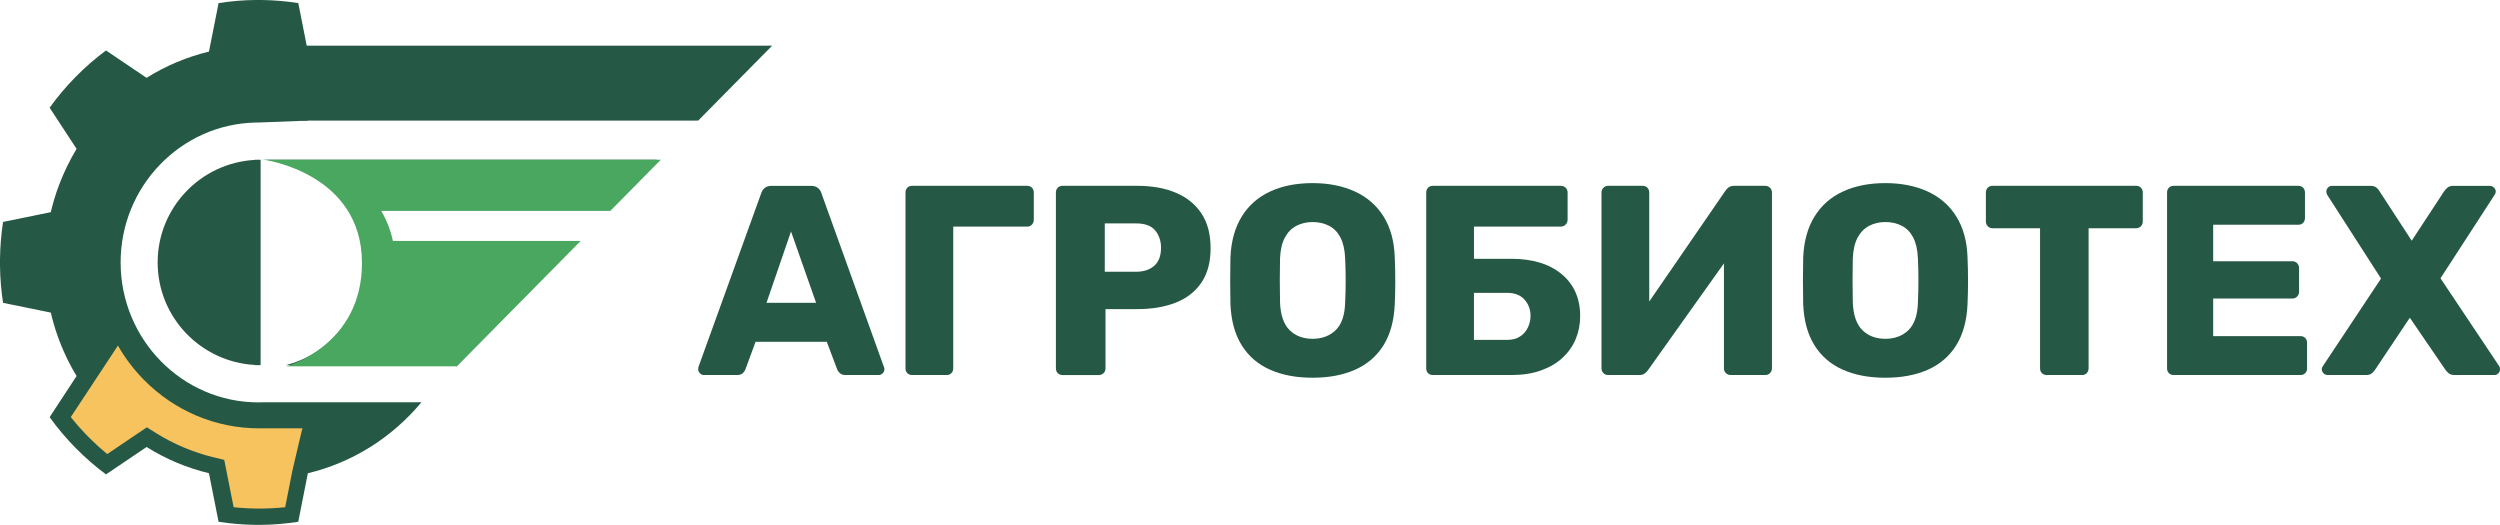
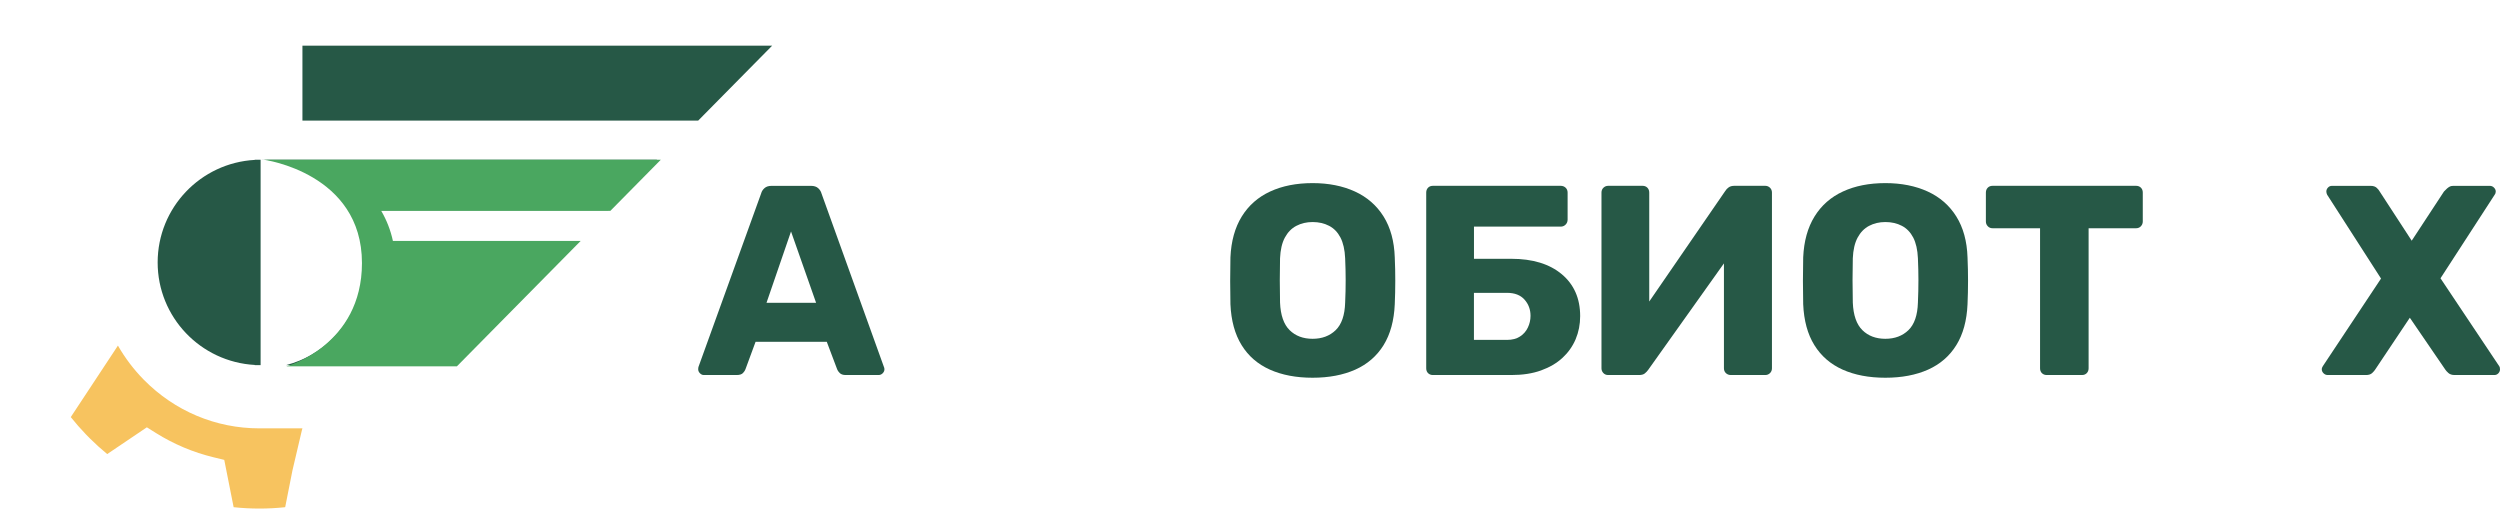
<svg xmlns="http://www.w3.org/2000/svg" width="181" height="38" viewBox="0 0 181 38" fill="none">
  <path d="M50.955 27.152C50.853 27.152 50.759 27.109 50.676 27.024C50.593 26.94 50.55 26.845 50.55 26.742C50.55 26.677 50.555 26.617 50.569 26.565L55.108 14.002C55.145 13.858 55.226 13.73 55.349 13.622C55.473 13.51 55.642 13.456 55.862 13.456H58.721C58.941 13.456 59.11 13.513 59.234 13.622C59.357 13.733 59.438 13.861 59.475 14.002L63.995 26.565C64.022 26.617 64.033 26.677 64.033 26.742C64.033 26.845 63.99 26.94 63.907 27.024C63.824 27.109 63.724 27.152 63.606 27.152H61.23C61.036 27.152 60.892 27.103 60.795 27.005C60.698 26.907 60.637 26.82 60.612 26.742L59.859 24.747H54.703L53.968 26.742C53.941 26.82 53.885 26.907 53.793 27.005C53.702 27.103 53.549 27.152 53.329 27.152H50.955ZM55.494 21.925H59.086L57.27 16.758L55.494 21.925Z" fill="#265846" />
-   <path d="M66.04 27.152C65.897 27.152 65.782 27.106 65.691 27.016C65.6 26.927 65.557 26.807 65.557 26.663V13.943C65.557 13.798 65.602 13.682 65.691 13.589C65.782 13.499 65.897 13.453 66.04 13.453H74.364C74.506 13.453 74.621 13.499 74.713 13.589C74.804 13.682 74.847 13.798 74.847 13.943V15.899C74.847 16.044 74.801 16.163 74.713 16.261C74.621 16.359 74.506 16.408 74.364 16.408H69.015V26.663C69.015 26.807 68.969 26.924 68.88 27.016C68.789 27.109 68.674 27.152 68.532 27.152H66.04Z" fill="#265846" />
-   <path d="M76.93 27.152C76.788 27.152 76.673 27.106 76.582 27.016C76.49 26.927 76.447 26.807 76.447 26.663V13.943C76.447 13.798 76.493 13.682 76.582 13.589C76.673 13.499 76.788 13.453 76.93 13.453H82.338C83.406 13.453 84.337 13.619 85.128 13.953C85.92 14.285 86.539 14.785 86.982 15.451C87.427 16.117 87.647 16.957 87.647 17.976C87.647 18.982 87.425 19.808 86.982 20.46C86.537 21.113 85.92 21.597 85.128 21.909C84.337 22.222 83.406 22.379 82.338 22.379H80.039V26.666C80.039 26.81 79.991 26.927 79.895 27.019C79.798 27.111 79.68 27.155 79.538 27.155H76.93V27.152ZM79.983 19.675H82.242C82.794 19.675 83.237 19.531 83.564 19.245C83.892 18.957 84.058 18.522 84.058 17.935C84.058 17.441 83.916 17.022 83.634 16.682C83.35 16.343 82.888 16.174 82.245 16.174H79.986V19.675H79.983Z" fill="#265846" />
  <path d="M95.031 27.348C93.845 27.348 92.815 27.152 91.94 26.761C91.066 26.369 90.382 25.78 89.894 24.989C89.405 24.2 89.134 23.211 89.083 22.023C89.07 21.463 89.065 20.901 89.065 20.341C89.065 19.781 89.07 19.213 89.083 18.639C89.134 17.465 89.408 16.476 89.904 15.674C90.4 14.872 91.085 14.269 91.962 13.864C92.836 13.459 93.861 13.257 95.033 13.257C96.192 13.257 97.212 13.461 98.094 13.864C98.977 14.269 99.669 14.872 100.171 15.674C100.672 16.476 100.943 17.465 100.981 18.639C101.008 19.213 101.018 19.781 101.018 20.341C101.018 20.901 101.005 21.463 100.981 22.023C100.93 23.211 100.659 24.198 100.171 24.989C99.68 25.78 98.998 26.369 98.124 26.761C97.244 27.152 96.214 27.348 95.031 27.348ZM95.031 24.529C95.712 24.529 96.27 24.32 96.702 23.904C97.134 23.485 97.362 22.822 97.389 21.909C97.416 21.335 97.426 20.795 97.426 20.284C97.426 19.775 97.413 19.245 97.389 18.699C97.362 18.085 97.249 17.587 97.051 17.201C96.85 16.815 96.579 16.533 96.23 16.351C95.881 16.169 95.484 16.076 95.033 16.076C94.596 16.076 94.202 16.169 93.856 16.351C93.507 16.533 93.231 16.818 93.024 17.201C92.818 17.587 92.702 18.085 92.675 18.699C92.662 19.248 92.657 19.775 92.657 20.284C92.657 20.792 92.662 21.335 92.675 21.909C92.713 22.822 92.946 23.488 93.37 23.904C93.794 24.32 94.347 24.529 95.031 24.529Z" fill="#265846" />
  <path d="M103.741 27.152C103.599 27.152 103.483 27.106 103.392 27.016C103.301 26.927 103.258 26.807 103.258 26.663V13.943C103.258 13.798 103.304 13.682 103.392 13.589C103.481 13.499 103.599 13.453 103.741 13.453H112.993C113.135 13.453 113.253 13.499 113.35 13.589C113.447 13.682 113.495 13.798 113.495 13.943V15.899C113.495 16.044 113.447 16.163 113.35 16.261C113.253 16.359 113.135 16.408 112.993 16.408H106.716V18.737H109.42C110.965 18.737 112.183 19.11 113.071 19.852C113.959 20.596 114.404 21.607 114.404 22.885C114.404 23.486 114.294 24.043 114.077 24.559C113.857 25.076 113.54 25.524 113.122 25.91C112.703 26.296 112.186 26.598 111.566 26.821C110.946 27.044 110.233 27.152 109.423 27.152H103.741ZM106.716 24.608H109.111C109.484 24.608 109.798 24.527 110.048 24.363C110.3 24.201 110.488 23.986 110.616 23.717C110.745 23.45 110.81 23.165 110.81 22.866C110.81 22.409 110.665 22.018 110.375 21.692C110.085 21.366 109.664 21.202 109.109 21.202H106.713V24.608H106.716Z" fill="#265846" />
  <path d="M116.43 27.152C116.287 27.152 116.172 27.103 116.081 27.006C115.99 26.908 115.947 26.794 115.947 26.663V13.943C115.947 13.798 115.995 13.682 116.092 13.589C116.188 13.499 116.301 13.453 116.43 13.453H118.922C119.064 13.453 119.179 13.499 119.27 13.589C119.359 13.682 119.405 13.798 119.405 13.943V21.83L124.909 13.826C124.974 13.722 125.057 13.633 125.161 13.562C125.263 13.491 125.4 13.453 125.567 13.453H127.807C127.935 13.453 128.048 13.499 128.145 13.589C128.241 13.682 128.289 13.798 128.289 13.943V26.663C128.289 26.807 128.241 26.924 128.145 27.016C128.048 27.109 127.935 27.152 127.807 27.152H125.314C125.172 27.152 125.054 27.106 124.958 27.016C124.861 26.927 124.813 26.807 124.813 26.663V19.069L119.327 26.78C119.262 26.872 119.182 26.957 119.085 27.035C118.989 27.114 118.849 27.152 118.67 27.152H116.43Z" fill="#265846" />
  <path d="M136.499 27.348C135.313 27.348 134.283 27.152 133.408 26.761C132.534 26.369 131.85 25.779 131.361 24.988C130.87 24.2 130.602 23.211 130.551 22.023C130.538 21.463 130.532 20.901 130.532 20.341C130.532 19.781 130.538 19.213 130.551 18.639C130.602 17.465 130.876 16.476 131.372 15.674C131.868 14.872 132.552 14.268 133.43 13.864C134.304 13.459 135.329 13.257 136.501 13.257C137.66 13.257 138.68 13.461 139.562 13.864C140.445 14.268 141.137 14.872 141.638 15.674C142.14 16.476 142.411 17.465 142.449 18.639C142.475 19.213 142.486 19.781 142.486 20.341C142.486 20.901 142.473 21.463 142.449 22.023C142.398 23.211 142.127 24.198 141.638 24.988C141.148 25.779 140.466 26.369 139.592 26.761C138.714 27.152 137.684 27.348 136.499 27.348ZM136.499 24.529C137.18 24.529 137.738 24.32 138.17 23.904C138.602 23.485 138.83 22.822 138.857 21.909C138.883 21.335 138.894 20.794 138.894 20.284C138.894 19.775 138.881 19.245 138.857 18.699C138.83 18.085 138.717 17.587 138.519 17.201C138.317 16.815 138.046 16.533 137.698 16.351C137.349 16.168 136.952 16.076 136.501 16.076C136.064 16.076 135.67 16.168 135.324 16.351C134.975 16.533 134.699 16.818 134.492 17.201C134.285 17.587 134.17 18.085 134.143 18.699C134.13 19.248 134.124 19.775 134.124 20.284C134.124 20.792 134.13 21.335 134.143 21.909C134.181 22.822 134.414 23.488 134.838 23.904C135.262 24.32 135.817 24.529 136.499 24.529Z" fill="#265846" />
  <path d="M148.183 27.152C148.041 27.152 147.926 27.106 147.835 27.016C147.743 26.927 147.7 26.807 147.7 26.663V16.525H144.261C144.119 16.525 144.004 16.476 143.913 16.378C143.821 16.28 143.778 16.166 143.778 16.035V13.943C143.778 13.798 143.824 13.682 143.913 13.589C144.004 13.499 144.119 13.453 144.261 13.453H154.654C154.796 13.453 154.911 13.499 155.003 13.589C155.094 13.682 155.137 13.798 155.137 13.943V16.035C155.137 16.166 155.091 16.28 155.003 16.378C154.911 16.476 154.796 16.525 154.654 16.525H151.215V26.663C151.215 26.807 151.169 26.924 151.081 27.016C150.989 27.109 150.874 27.152 150.732 27.152H148.183Z" fill="#265846" />
-   <path d="M157.378 27.152C157.235 27.152 157.12 27.106 157.029 27.016C156.938 26.927 156.895 26.807 156.895 26.663V13.943C156.895 13.798 156.94 13.682 157.029 13.589C157.117 13.499 157.235 13.453 157.378 13.453H166.396C166.539 13.453 166.654 13.499 166.745 13.589C166.836 13.682 166.879 13.798 166.879 13.943V15.783C166.879 15.927 166.834 16.044 166.745 16.136C166.654 16.228 166.539 16.272 166.396 16.272H160.234V18.914H165.97C166.112 18.914 166.227 18.963 166.319 19.061C166.41 19.159 166.453 19.278 166.453 19.422V21.124C166.453 21.254 166.407 21.368 166.319 21.466C166.23 21.564 166.112 21.613 165.97 21.613H160.234V24.334H166.549C166.692 24.334 166.807 24.38 166.898 24.47C166.987 24.562 167.032 24.679 167.032 24.823V26.663C167.032 26.807 166.987 26.924 166.898 27.016C166.807 27.109 166.692 27.152 166.549 27.152H157.378Z" fill="#265846" />
-   <path d="M168.523 27.152C168.408 27.152 168.309 27.109 168.223 27.024C168.14 26.94 168.097 26.845 168.097 26.742C168.097 26.704 168.102 26.663 168.116 26.625C168.129 26.587 168.148 26.546 168.175 26.508L172.386 20.167L168.486 14.1C168.448 14.021 168.427 13.942 168.427 13.866C168.427 13.763 168.464 13.668 168.542 13.584C168.62 13.499 168.717 13.456 168.832 13.456H171.633C171.826 13.456 171.973 13.505 172.078 13.603C172.18 13.7 172.252 13.787 172.29 13.866L174.608 17.427L176.944 13.866C176.995 13.787 177.073 13.7 177.175 13.603C177.277 13.505 177.427 13.456 177.62 13.456H180.265C180.381 13.456 180.48 13.499 180.566 13.584C180.649 13.668 180.692 13.763 180.692 13.866C180.692 13.959 180.665 14.035 180.614 14.1L176.692 20.148L180.941 26.508C180.968 26.546 180.984 26.587 180.989 26.625C180.995 26.663 181 26.704 181 26.742C181 26.845 180.963 26.94 180.885 27.024C180.807 27.109 180.71 27.152 180.595 27.152H177.717C177.524 27.152 177.371 27.103 177.263 27.005C177.153 26.907 177.081 26.826 177.041 26.761L174.471 23.004L171.96 26.761C171.922 26.826 171.85 26.907 171.748 27.005C171.646 27.103 171.496 27.152 171.303 27.152H168.523Z" fill="#265846" />
-   <path d="M30.516 29.12C29.459 30.39 28.208 31.487 26.809 32.365H26.807C25.389 33.252 23.863 33.887 22.287 34.264V34.269L21.594 37.776C20.711 37.915 19.823 37.99 18.933 38H18.485C17.595 37.988 16.707 37.915 15.824 37.776L15.129 34.269V34.262C13.553 33.882 12.027 33.25 10.611 32.362L10.609 32.365L7.674 34.347C6.905 33.776 6.17 33.139 5.475 32.433C4.783 31.73 4.153 30.982 3.593 30.203L5.545 27.223C5.436 27.043 5.331 26.862 5.229 26.678C5.178 26.586 5.129 26.494 5.08 26.401C5.031 26.309 4.985 26.217 4.938 26.123C4.892 26.029 4.845 25.937 4.801 25.842C4.309 24.809 3.934 23.733 3.679 22.633H3.677L0.221 21.927C0.084 21.031 0.009 20.129 0 19.225V18.77C0.012 17.866 0.084 16.965 0.221 16.068L3.679 15.36C3.7 15.266 3.723 15.174 3.746 15.082C3.765 15.004 3.786 14.926 3.807 14.85C3.818 14.805 3.832 14.758 3.844 14.713C3.862 14.647 3.881 14.584 3.9 14.518C3.916 14.456 3.934 14.397 3.953 14.338C3.99 14.216 4.03 14.093 4.069 13.972C4.106 13.864 4.144 13.755 4.183 13.647C4.211 13.571 4.239 13.496 4.267 13.42C4.274 13.404 4.278 13.387 4.285 13.371C4.622 12.479 5.041 11.61 5.543 10.782C5.543 10.78 5.545 10.78 5.545 10.777L3.593 7.797C4.155 7.016 4.783 6.27 5.478 5.564C6.17 4.861 6.905 4.224 7.674 3.653L10.611 5.635C12.029 4.748 13.556 4.115 15.129 3.736L15.826 0.224C16.707 0.085 17.597 0.009 18.487 0H18.936C19.826 0.012 20.716 0.085 21.597 0.224L22.291 3.736V8.733L18.71 8.871C18.641 8.871 18.569 8.871 18.499 8.873C13.093 8.989 8.733 13.486 8.733 19.001C8.733 24.587 13.209 29.132 18.71 29.132C18.852 29.132 18.994 29.13 19.133 29.122H30.516V29.12Z" fill="#265846" />
+   <path d="M168.523 27.152C168.408 27.152 168.309 27.109 168.223 27.024C168.14 26.94 168.097 26.845 168.097 26.742C168.097 26.704 168.102 26.663 168.116 26.625C168.129 26.587 168.148 26.546 168.175 26.508L172.386 20.167L168.486 14.1C168.448 14.021 168.427 13.942 168.427 13.866C168.427 13.763 168.464 13.668 168.542 13.584C168.62 13.499 168.717 13.456 168.832 13.456H171.633C171.826 13.456 171.973 13.505 172.078 13.603C172.18 13.7 172.252 13.787 172.29 13.866L174.608 17.427L176.944 13.866C177.277 13.505 177.427 13.456 177.62 13.456H180.265C180.381 13.456 180.48 13.499 180.566 13.584C180.649 13.668 180.692 13.763 180.692 13.866C180.692 13.959 180.665 14.035 180.614 14.1L176.692 20.148L180.941 26.508C180.968 26.546 180.984 26.587 180.989 26.625C180.995 26.663 181 26.704 181 26.742C181 26.845 180.963 26.94 180.885 27.024C180.807 27.109 180.71 27.152 180.595 27.152H177.717C177.524 27.152 177.371 27.103 177.263 27.005C177.153 26.907 177.081 26.826 177.041 26.761L174.471 23.004L171.96 26.761C171.922 26.826 171.85 26.907 171.748 27.005C171.646 27.103 171.496 27.152 171.303 27.152H168.523Z" fill="#265846" />
  <path d="M18.78 31.013C15.623 31.013 12.654 29.764 10.42 27.502C9.679 26.75 9.05 25.915 8.537 25.019C8.535 25.017 8.462 25.137 8.462 25.137L5.124 30.197C5.471 30.632 5.837 31.051 6.222 31.45L6.53 31.762C6.921 32.15 7.334 32.524 7.763 32.874L10.633 30.937L11.299 31.356C12.593 32.164 13.996 32.753 15.472 33.11L16.236 33.295L16.915 36.721C17.532 36.787 18.157 36.82 18.78 36.82C19.404 36.82 20.029 36.787 20.647 36.721L21.174 34.056L21.857 31.148L21.896 31.013C20.859 31.013 19.591 31.013 18.78 31.013Z" fill="#F7C35F" />
  <path d="M55.907 3.304L50.547 8.733H21.896V3.304H55.907Z" fill="#265846" />
  <path d="M44.026 15.223H27.415C27.804 15.874 28.206 16.707 28.374 17.466H41.773L32.845 26.434H20.714C21.056 26.346 21.393 26.233 21.721 26.096C22.625 25.716 23.448 25.16 24.14 24.459C24.832 23.758 25.38 22.925 25.755 22.009C26.13 21.092 26.322 20.11 26.322 19.118C26.322 18.126 26.13 17.144 25.755 16.227C25.38 15.311 24.832 14.478 24.14 13.777C23.448 13.076 22.625 12.52 21.721 12.14C20.816 11.761 19.847 11.565 18.868 11.565V26.434H18.446V26.422C14.526 26.203 11.414 22.965 11.414 19C11.414 15.035 14.526 11.795 18.446 11.577V11.565H47.565L44.026 15.223Z" fill="#265846" />
  <path d="M44.188 15.268H27.602C27.992 15.934 28.279 16.666 28.446 17.442H42.042L33.078 26.524H20.732C20.788 26.509 26.206 24.988 26.206 19.045C26.206 12.529 19.144 11.571 19.102 11.565H47.843L44.188 15.268Z" fill="#4AA760" />
</svg>